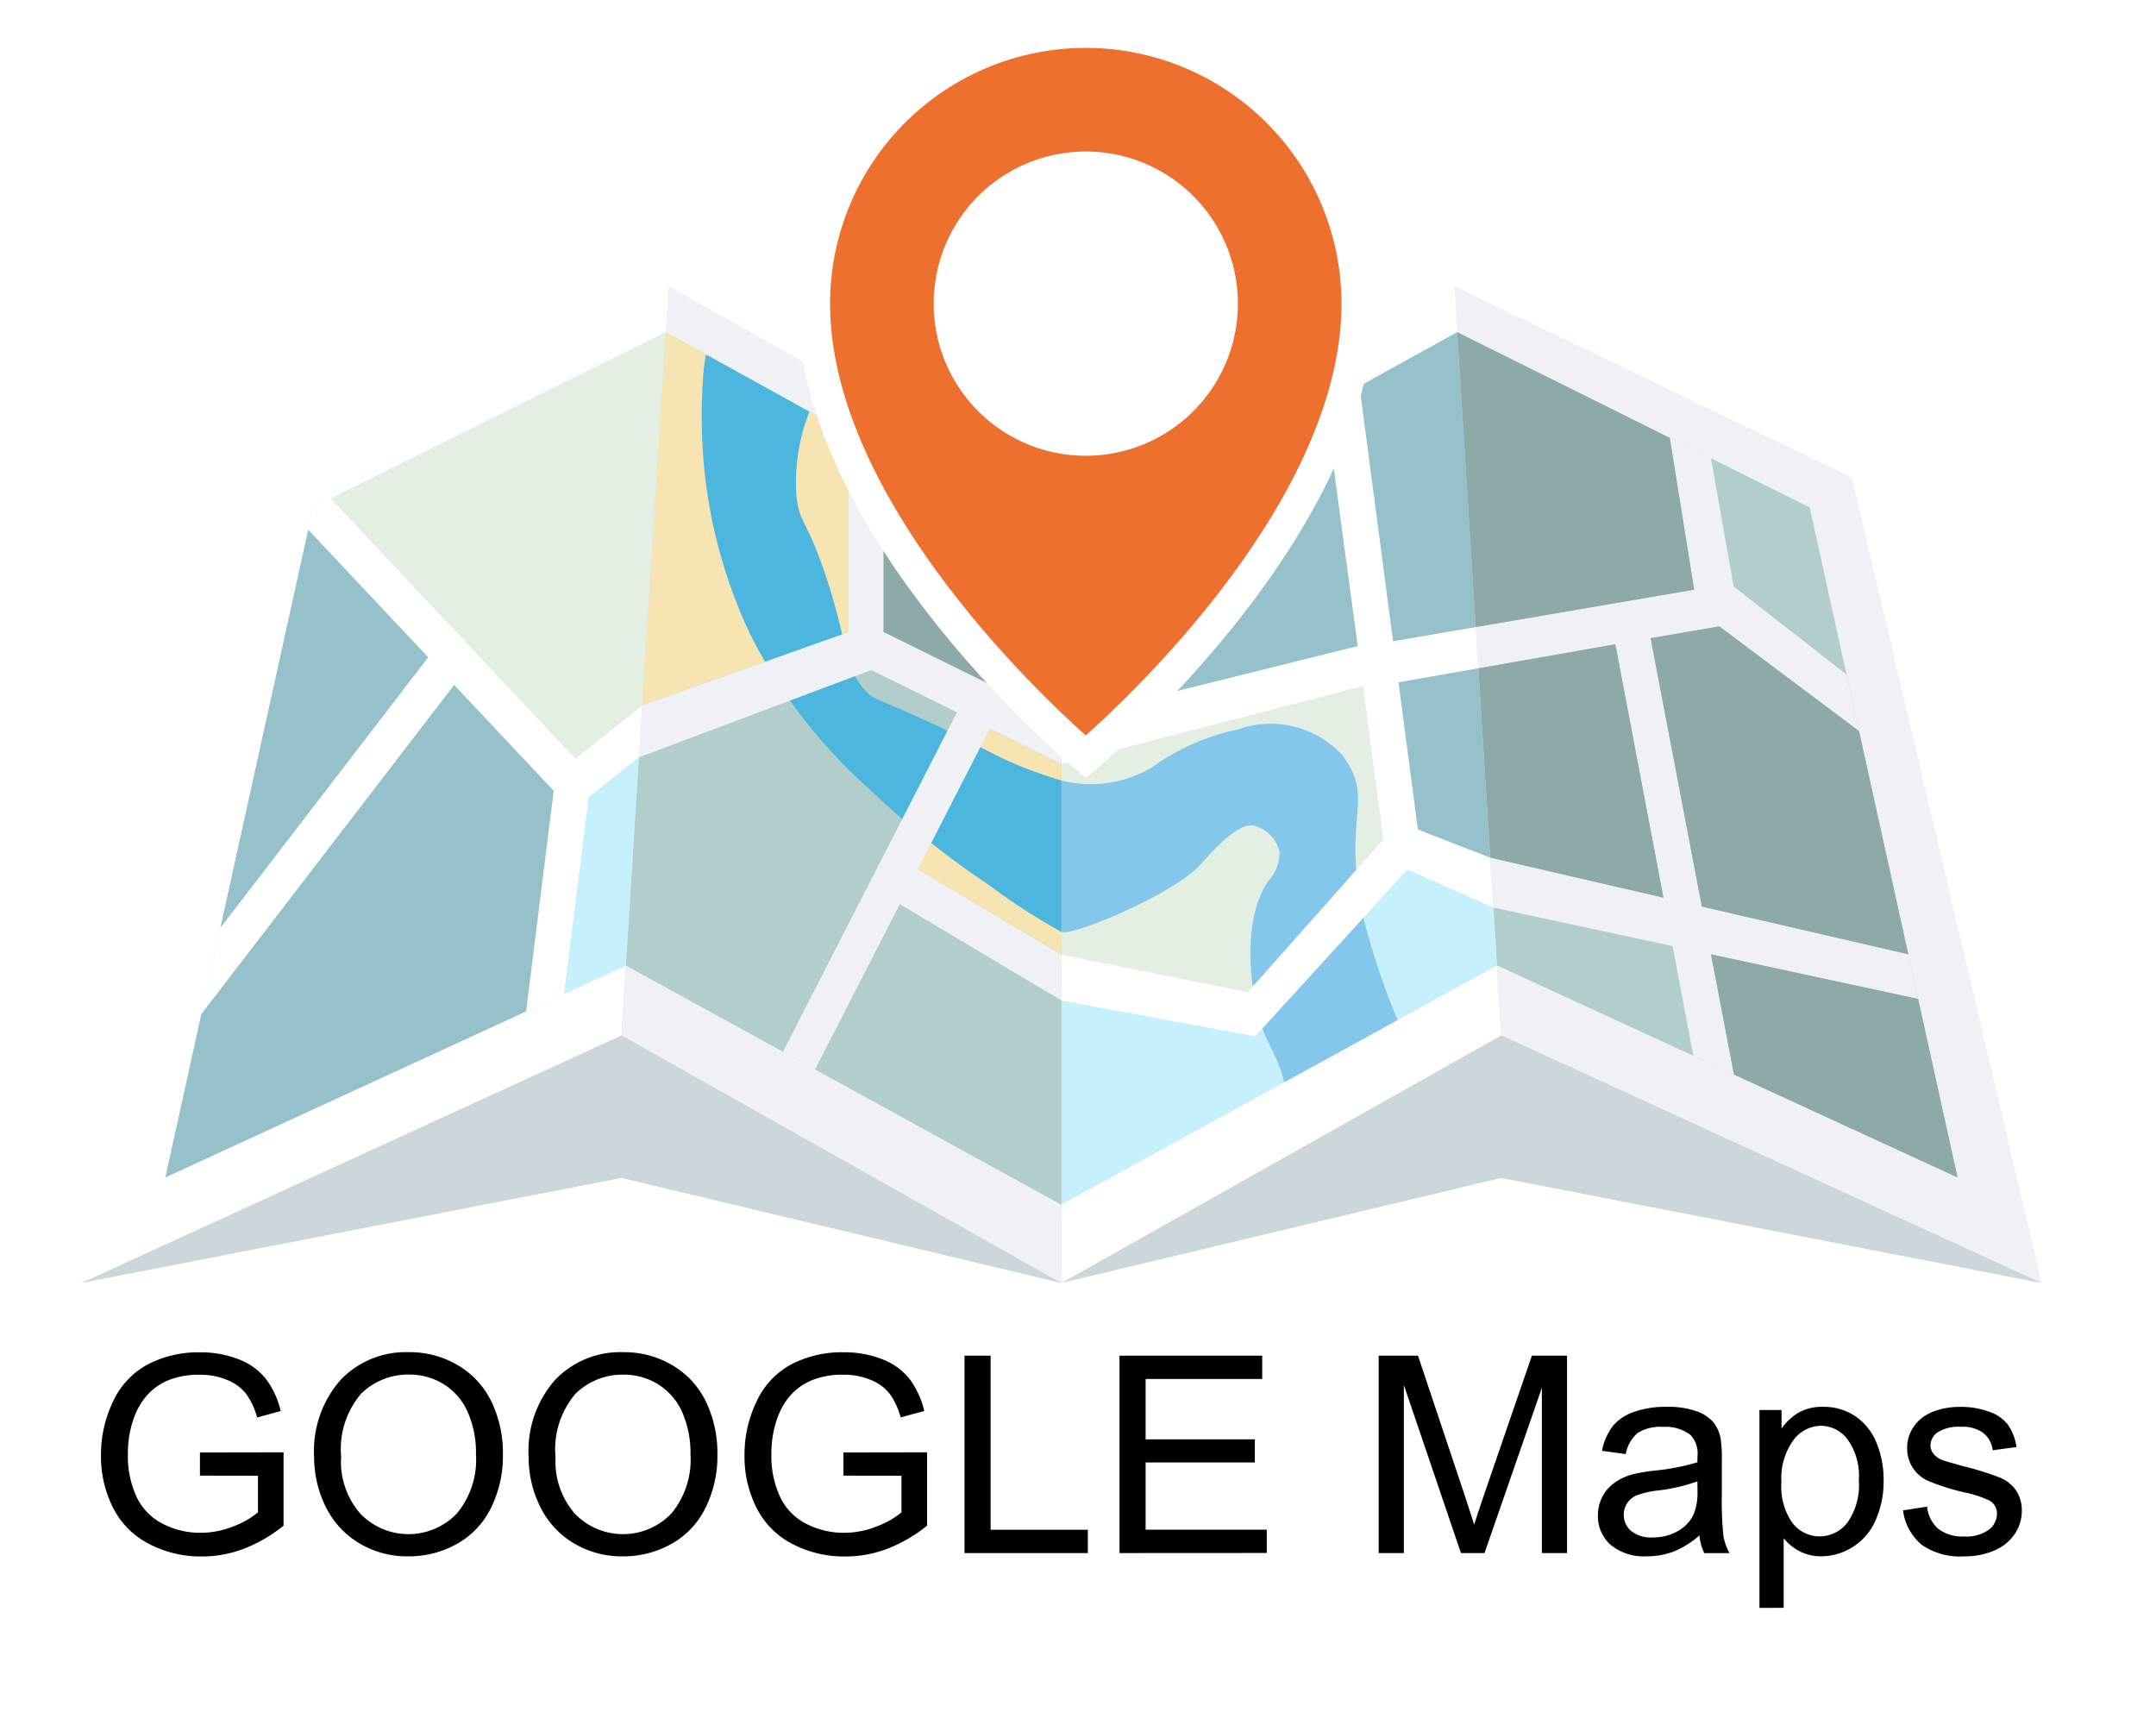
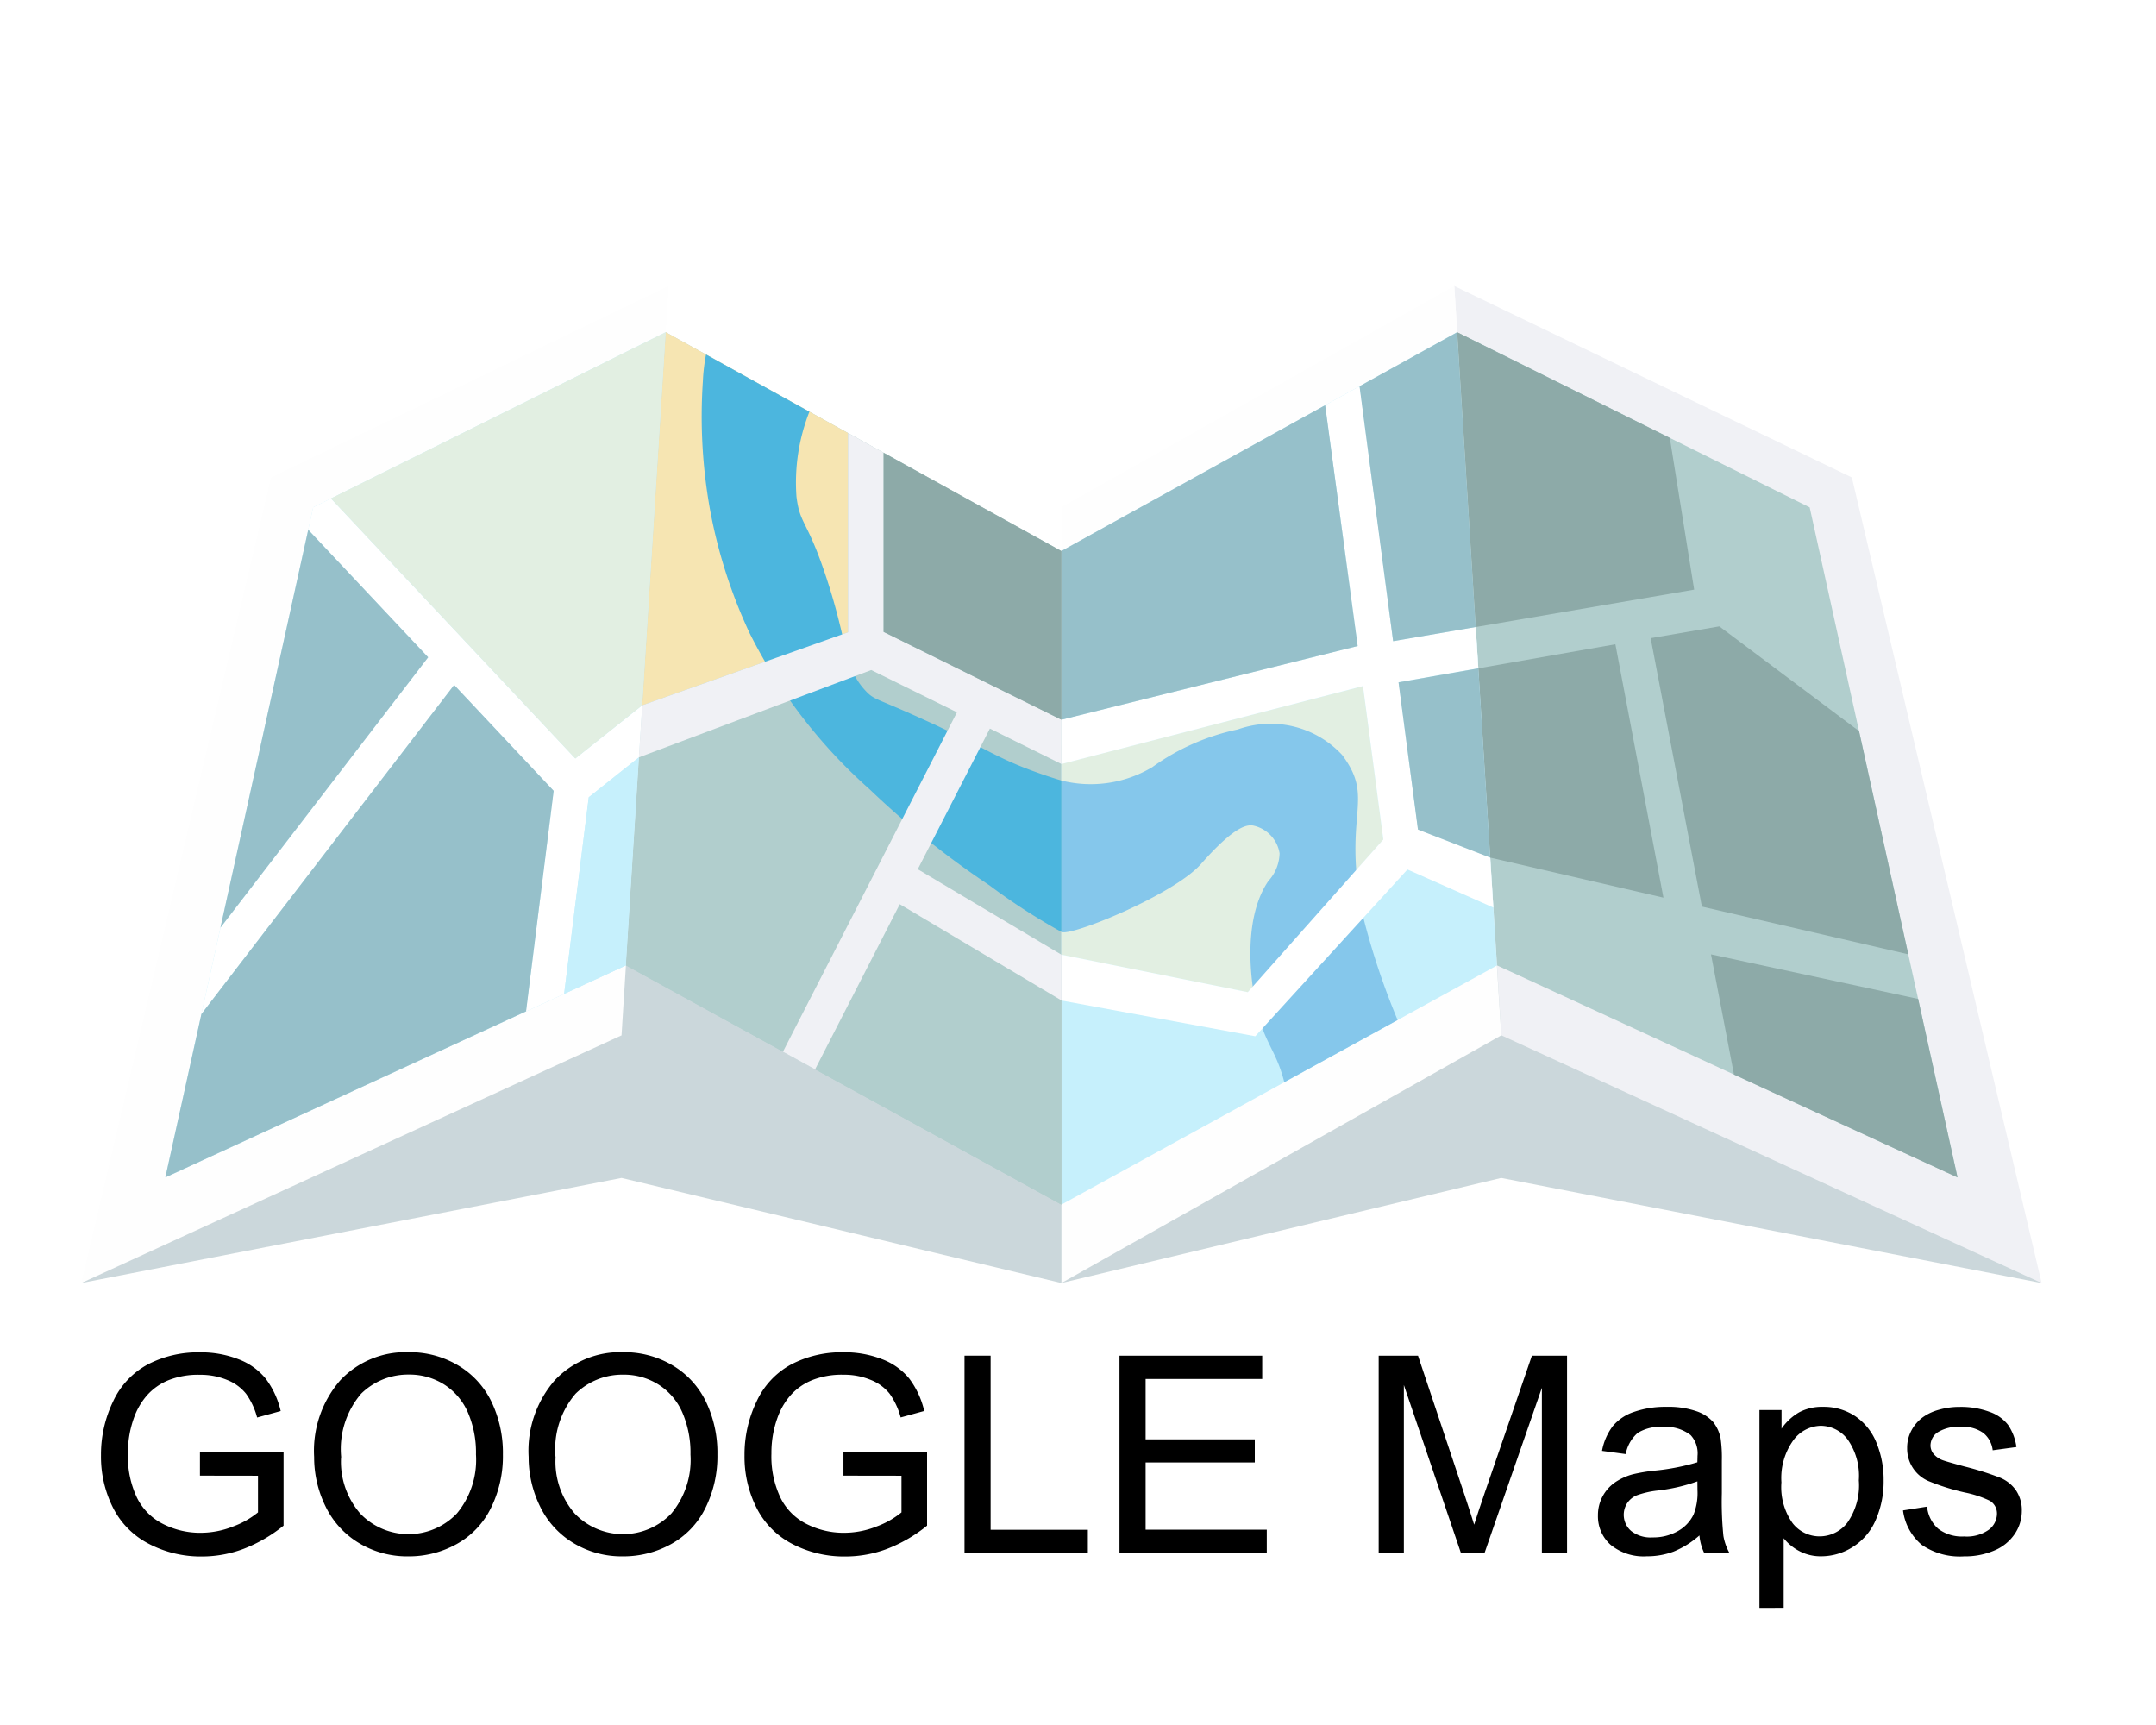
<svg xmlns="http://www.w3.org/2000/svg" width="100" height="80" viewBox="0 0 100 80">
  <rect x="0" y="0" width="100" height="80" fill="#333333" stroke="none" />
  <defs>
    <clipPath id="clip-path">
      <rect id="Rechteck_1" data-name="Rechteck 1" width="90.924" height="25.325" fill="none" />
    </clipPath>
    <clipPath id="clip-googlemaps-icon">
      <rect width="100" height="80" />
    </clipPath>
  </defs>
  <g id="googlemaps-icon" clip-path="url(#clip-googlemaps-icon)">
    <rect width="100" height="80" fill="#fff" />
    <g id="Gruppe_20" data-name="Gruppe 20" transform="translate(3.771 34.177)" opacity="0.3" style="isolation: isolate">
      <g id="Gruppe_19" data-name="Gruppe 19" transform="translate(0 0)">
        <g id="Gruppe_18" data-name="Gruppe 18" clip-path="url(#clip-path)">
          <path id="Pfad_12" data-name="Pfad 12" d="M0,48.167l25.057-4.873,20.4,4.873,20.4-4.873,25.058,4.873L69.089,22.842l-38.3.662Z" transform="translate(0 -22.842)" fill="#507a85" />
        </g>
      </g>
    </g>
    <path id="Pfad_13" data-name="Pfad 13" d="M8.8,8.88,0,46.24,25.057,34.754,27.242,0Z" transform="translate(3.771 13.263)" fill="#fefefe" />
    <path id="Pfad_14" data-name="Pfad 14" d="M27.467,2.342,25.619,31.711,4.259,41.54l6.857-31.077Z" transform="translate(3.411 13.065)" fill="#c6f0fc" />
-     <path id="Pfad_15" data-name="Pfad 15" d="M29.552,0,27.367,34.754l20.4,11.486V10.257Z" transform="translate(1.461 13.263)" fill="#f0f1f5" />
    <path id="Pfad_16" data-name="Pfad 16" d="M71.736,34.753,96.794,46.239,93.829,33.657l-.478-2.031L87.992,8.88,69.551,0Z" transform="translate(-2.099 13.263)" fill="#f0f1f5" />
    <path id="Pfad_17" data-name="Pfad 17" d="M67.872,0,49.652,10.257V46.24l20.4-11.486Z" transform="translate(-0.42 13.263)" fill="#fefefe" />
    <path id="Pfad_18" data-name="Pfad 18" d="M47.79,12.492V42.8l-20.2-11.093L29.436,2.342Z" transform="translate(1.442 13.065)" fill="#b1cecd" />
    <path id="Pfad_19" data-name="Pfad 19" d="M92.906,41.54l-10.368-4.77L80.656,35.9l-9.111-4.193-.168-2.686-.145-2.317-.552-8.776-.121-1.915L69.7,2.342l9.861,4.9h0l1.91.949,4.578,2.274,1.711,7.757.578,2.619,2.284,10.351.458,2.074Z" transform="translate(-2.112 13.065)" fill="#b1cecd" />
    <path id="Pfad_20" data-name="Pfad 20" d="M69.853,31.711,49.652,42.8V12.492L68.007,2.342Z" transform="translate(-0.42 13.065)" fill="#c6f0fc" />
    <path id="Pfad_21" data-name="Pfad 21" d="M26.532,20.356,26.38,22.77l-2.327,1.85-1.143,9.12-1.77.813,1.282-10.228-4.615-4.909L6.085,34.676l.884-4.006L16.6,18.132l-5.562-5.916.23-1.043h0l.824-.41L23.428,22.822Z" transform="translate(3.257 12.354)" fill="#fff" />
    <path id="Pfad_22" data-name="Pfad 22" d="M7.049,30.8l9.634-12.537L11.121,12.35Z" transform="translate(3.176 12.22)" fill="#96c0ca" />
    <path id="Pfad_23" data-name="Pfad 23" d="M4.259,43.048l16.729-7.7,1.281-10.228-4.615-4.909L5.931,35.473Z" transform="translate(3.411 11.556)" fill="#96c0ca" />
    <path id="Pfad_24" data-name="Pfad 24" d="M28.2,23.5l-.607,9.651,7.285,4,8.071-15.738-3.976-1.964Z" transform="translate(1.442 11.621)" fill="#b1cecd" />
    <path id="Pfad_25" data-name="Pfad 25" d="M25.6,25.727l2.327-1.85-.607,9.651-2.862,1.318Z" transform="translate(1.706 11.247)" fill="#c6f0fc" />
    <path id="Pfad_26" data-name="Pfad 26" d="M37.173,38.974,48.6,45.25V35.782l-7.5-4.463Z" transform="translate(0.633 10.619)" fill="#b1cecd" />
    <path id="Pfad_27" data-name="Pfad 27" d="M49.652,32.725V23.878l13.986-3.607.943,7.116-6.287,7.074Z" transform="translate(-0.42 11.552)" fill="#e2efe2" />
    <path id="Pfad_28" data-name="Pfad 28" d="M65.246,35.918,59.989,38.8c-.354-1.38-.815-1.711-1.174-2.992-.407-1.449-.8-4.528.434-6.339a1.957,1.957,0,0,0,.521-1.287A1.574,1.574,0,0,0,58.555,26.9c-.276-.047-.831-.033-2.432,1.782-1.245,1.413-6.021,3.368-6.471,3.151V24.81a5.552,5.552,0,0,0,4.214-.621,10.405,10.405,0,0,1,3.966-1.748,4.524,4.524,0,0,1,4.833,1.176c1.606,2.121-.062,2.757,1.013,7.639a34.027,34.027,0,0,0,1.567,4.662" transform="translate(-0.42 11.389)" fill="#85c7eb" />
-     <path id="Pfad_29" data-name="Pfad 29" d="M42.373,28.942l3.345-6.522,3.32,1.64v8.846Z" transform="translate(0.194 11.37)" fill="#f6e5b2" />
    <path id="Pfad_30" data-name="Pfad 30" d="M69.684,29.255,65.7,27.49l-7.057,7.734-8.989-1.657V31.443l8.641,1.736L64.581,26.1l-.943-7.116L49.652,22.6V20.545l13.739-3.418L61.883,5.959l1.6-.882L65.037,16.9l3.83-.656.121,1.915-3.434.6-.265.047.9,6.827,3.351,1.3Z" transform="translate(-0.42 12.834)" fill="#fff" />
-     <path id="Pfad_31" data-name="Pfad 31" d="M81.551,31.647l1.066,5.574-1.882-.865-.966-5.093-8.314-1.787-.146-2.317h0l8.033,1.857-2.229-11.75-6.357,1.117-.121-1.915L80.769,14.73l-1.13-7.039h0l1.91.949L82.6,14.585l5.236,4.085.578,2.619-6.484-4.854-3.185.548,2.379,12.444L90.7,31.64l.458,2.074Z" transform="translate(-2.191 12.613)" fill="#f0f1f5" />
    <path id="Pfad_32" data-name="Pfad 32" d="M64.753,4.846l1.558,11.825,3.83-.656-.86-13.674Z" transform="translate(-1.695 13.065)" fill="#96c0ca" />
    <path id="Pfad_33" data-name="Pfad 33" d="M69.7,2.342l9.861,4.9,1.13,7.039L70.559,16.016Z" transform="translate(-2.112 13.065)" fill="#8daaa8" />
    <path id="Pfad_34" data-name="Pfad 34" d="M79.5,17.79l3.185-.548L89.166,22.1l2.284,10.351-9.574-2.213Z" transform="translate(-2.939 11.807)" fill="#8daaa8" />
    <path id="Pfad_35" data-name="Pfad 35" d="M82.557,33.855l9.608,2.067L93.991,44.2l-10.368-4.77Z" transform="translate(-3.197 10.405)" fill="#8daaa8" />
    <path id="Pfad_36" data-name="Pfad 36" d="M70.77,19.265l6.357-1.117L79.356,29.9l-8.033-1.857Z" transform="translate(-2.202 11.731)" fill="#8daaa8" />
    <path id="Pfad_37" data-name="Pfad 37" d="M70.429,19.368l-3.7.65.9,6.827,3.352,1.3Z" transform="translate(-1.861 11.628)" fill="#96c0ca" />
    <path id="Pfad_38" data-name="Pfad 38" d="M29.506,2.342,37.96,7.018v9.241l-9.543,3.386Z" transform="translate(1.372 13.065)" fill="#f6e5b2" />
    <path id="Pfad_39" data-name="Pfad 39" d="M28.175,2.342l-15.527,7.71L23.982,22.112l3.1-2.467Z" transform="translate(2.703 13.065)" fill="#e2efe2" />
    <path id="Pfad_40" data-name="Pfad 40" d="M48.114,23.229V30.25a28.818,28.818,0,0,1-3.342-2.161,40.656,40.656,0,0,1-5.559-4.456,24.159,24.159,0,0,1-5.558-7.23,23.6,23.6,0,0,1-1.824-5.646,24.326,24.326,0,0,1-.348-6.041,8.323,8.323,0,0,1,.147-1.244l4.794,2.652a8.972,8.972,0,0,0-.6,3.941c.164,1.325.5,1.063,1.389,3.763,1.035,3.139.8,4.157,1.824,5.249.392.418.478.324,2.6,1.287,2.971,1.345,3.333,1.769,5.3,2.477.411.148.8.277,1.172.388" transform="translate(1.118 12.969)" fill="#4cb6de" />
    <path id="Pfad_41" data-name="Pfad 41" d="M47.846,22.8V20.745L39.6,16.673V8.362l-1.651-.913V16.69L28.4,20.076l-.152,2.414L39.024,18.44,43,20.4,34.929,36.142l1.491.818L40.347,29.3l7.5,4.463V31.643l-6.665-3.965,3.345-6.522Z" transform="translate(1.386 12.634)" fill="#f0f1f5" />
    <path id="Pfad_42" data-name="Pfad 42" d="M49.652,12.8,61.883,6.04l1.509,11.168L49.652,20.626Z" transform="translate(-0.42 12.753)" fill="#96c0ca" />
    <path id="Pfad_43" data-name="Pfad 43" d="M40.643,8.446v8.311l8.249,4.073V13.008Z" transform="translate(0.34 12.55)" fill="#8daaa8" />
    <g id="Gruppe_23" data-name="Gruppe 23" transform="translate(1 6)">
      <path id="Pfad_44" data-name="Pfad 44" d="M8.274,60.435V59.361l3.878-.007v3.4a6.849,6.849,0,0,1-1.842,1.072,5.477,5.477,0,0,1-1.949.359A5.189,5.189,0,0,1,5.91,63.6a3.815,3.815,0,0,1-1.664-1.67,5.256,5.256,0,0,1-.562-2.442A5.66,5.66,0,0,1,4.243,57a3.71,3.71,0,0,1,1.608-1.721,5.046,5.046,0,0,1,2.417-.562,4.783,4.783,0,0,1,1.8.322,2.979,2.979,0,0,1,1.258.9,3.973,3.973,0,0,1,.693,1.5l-1.093.3a3.378,3.378,0,0,0-.512-1.1,2.109,2.109,0,0,0-.874-.64,3.215,3.215,0,0,0-1.262-.241A3.729,3.729,0,0,0,6.837,56a2.7,2.7,0,0,0-.977.665,3.177,3.177,0,0,0-.577.907,4.768,4.768,0,0,0-.35,1.841,4.459,4.459,0,0,0,.422,2.049,2.689,2.689,0,0,0,1.227,1.224,3.791,3.791,0,0,0,1.711.4,4.08,4.08,0,0,0,1.536-.3,3.985,3.985,0,0,0,1.137-.647v-1.7Z" transform="translate(0 2)" />
      <path id="Pfad_45" data-name="Pfad 45" d="M13.57,59.567A4.975,4.975,0,0,1,14.794,56a4.166,4.166,0,0,1,3.16-1.29,4.374,4.374,0,0,1,2.286.607A3.945,3.945,0,0,1,21.792,57a5.483,5.483,0,0,1,.534,2.457,5.391,5.391,0,0,1-.562,2.492,3.837,3.837,0,0,1-1.592,1.664,4.552,4.552,0,0,1-2.224.566,4.325,4.325,0,0,1-2.311-.625,4.017,4.017,0,0,1-1.542-1.7,5.163,5.163,0,0,1-.525-2.286m1.249.019a3.666,3.666,0,0,0,.89,2.607,3.1,3.1,0,0,0,4.485-.009,3.894,3.894,0,0,0,.883-2.729A4.692,4.692,0,0,0,20.7,57.5a2.908,2.908,0,0,0-1.1-1.293,3,3,0,0,0-1.633-.459,3.1,3.1,0,0,0-2.214.884,3.95,3.95,0,0,0-.928,2.951" transform="translate(0 2)" />
      <path id="Pfad_46" data-name="Pfad 46" d="M23.519,59.567A4.975,4.975,0,0,1,24.743,56a4.166,4.166,0,0,1,3.16-1.29,4.374,4.374,0,0,1,2.286.607A3.945,3.945,0,0,1,31.741,57a5.483,5.483,0,0,1,.534,2.457,5.391,5.391,0,0,1-.562,2.492,3.837,3.837,0,0,1-1.592,1.664,4.552,4.552,0,0,1-2.224.566,4.325,4.325,0,0,1-2.311-.625,4.017,4.017,0,0,1-1.542-1.7,5.163,5.163,0,0,1-.525-2.286m1.249.019a3.666,3.666,0,0,0,.89,2.607,3.1,3.1,0,0,0,4.485-.009,3.894,3.894,0,0,0,.883-2.729,4.692,4.692,0,0,0-.378-1.952,2.908,2.908,0,0,0-1.105-1.293,3,3,0,0,0-1.633-.459,3.1,3.1,0,0,0-2.214.884,3.95,3.95,0,0,0-.928,2.951" transform="translate(0 2)" />
      <path id="Pfad_47" data-name="Pfad 47" d="M38.121,60.435V59.361L42,59.354v3.4a6.849,6.849,0,0,1-1.842,1.072,5.477,5.477,0,0,1-1.949.359,5.189,5.189,0,0,1-2.451-.578,3.815,3.815,0,0,1-1.664-1.67,5.256,5.256,0,0,1-.562-2.442A5.66,5.66,0,0,1,34.09,57,3.71,3.71,0,0,1,35.7,55.276a5.046,5.046,0,0,1,2.417-.562,4.783,4.783,0,0,1,1.8.322,2.979,2.979,0,0,1,1.258.9,3.973,3.973,0,0,1,.693,1.5l-1.093.3a3.378,3.378,0,0,0-.512-1.1,2.109,2.109,0,0,0-.874-.64,3.215,3.215,0,0,0-1.262-.241A3.729,3.729,0,0,0,36.684,56a2.7,2.7,0,0,0-.977.665,3.177,3.177,0,0,0-.577.907,4.768,4.768,0,0,0-.35,1.841,4.459,4.459,0,0,0,.422,2.049,2.689,2.689,0,0,0,1.227,1.224,3.791,3.791,0,0,0,1.711.4,4.08,4.08,0,0,0,1.536-.3,3.985,3.985,0,0,0,1.137-.647v-1.7Z" transform="translate(0 2)" />
      <path id="Pfad_48" data-name="Pfad 48" d="M43.736,64.026V54.871h1.211v8.075h4.51v1.08Z" transform="translate(0 2)" />
      <path id="Pfad_49" data-name="Pfad 49" d="M50.924,64.026V54.871h6.62v1.08H52.136v2.8H57.2v1.074H52.136v3.117h5.62v1.08Z" transform="translate(0 2)" />
      <path id="Pfad_50" data-name="Pfad 50" d="M62.946,64.026V54.871H64.77l2.167,6.482q.3.906.437,1.356.156-.5.487-1.468l2.192-6.37h1.63v9.155H70.515V56.363l-2.66,7.663H66.762l-2.648-7.794v7.794Z" transform="translate(0 2)" />
      <path id="Pfad_51" data-name="Pfad 51" d="M77.823,63.208a4.211,4.211,0,0,1-1.2.75,3.488,3.488,0,0,1-1.24.218,2.412,2.412,0,0,1-1.68-.534,1.764,1.764,0,0,1-.587-1.365,1.827,1.827,0,0,1,.221-.89,1.851,1.851,0,0,1,.581-.646,2.739,2.739,0,0,1,.809-.368,8.072,8.072,0,0,1,1-.169,10.327,10.327,0,0,0,2-.387c.005-.154.007-.252.007-.294a1.243,1.243,0,0,0-.319-.968,1.882,1.882,0,0,0-1.28-.38,1.991,1.991,0,0,0-1.172.277,1.7,1.7,0,0,0-.558.983l-1.1-.149a2.72,2.72,0,0,1,.493-1.14,2.164,2.164,0,0,1,.993-.668,4.433,4.433,0,0,1,1.505-.234,3.984,3.984,0,0,1,1.38.2,1.823,1.823,0,0,1,.781.5,1.779,1.779,0,0,1,.35.766,6.382,6.382,0,0,1,.056,1.036v1.5a15.873,15.873,0,0,0,.072,1.983,2.515,2.515,0,0,0,.284.8H78.048a2.367,2.367,0,0,1-.225-.818M77.729,60.7a8.185,8.185,0,0,1-1.836.425,4.227,4.227,0,0,0-.98.224.978.978,0,0,0-.444.367A.993.993,0,0,0,74.654,63a1.465,1.465,0,0,0,1,.3,2.311,2.311,0,0,0,1.155-.285,1.751,1.751,0,0,0,.743-.777,2.714,2.714,0,0,0,.181-1.125Z" transform="translate(0 2)" />
      <path id="Pfad_52" data-name="Pfad 52" d="M80.607,66.568V57.393h1.025v.863a2.514,2.514,0,0,1,.818-.759,2.244,2.244,0,0,1,1.106-.253,2.627,2.627,0,0,1,1.5.437,2.7,2.7,0,0,1,.98,1.233,4.5,4.5,0,0,1,.331,1.746A4.44,4.44,0,0,1,86,62.493a2.758,2.758,0,0,1-1.062,1.249,2.73,2.73,0,0,1-1.464.434,2.108,2.108,0,0,1-1.009-.238,2.3,2.3,0,0,1-.734-.6v3.228Zm1.019-5.821a2.885,2.885,0,0,0,.519,1.893,1.585,1.585,0,0,0,1.254.612,1.625,1.625,0,0,0,1.284-.634,3.007,3.007,0,0,0,.534-1.964,2.931,2.931,0,0,0-.522-1.9,1.569,1.569,0,0,0-1.246-.631,1.62,1.62,0,0,0-1.27.672,3,3,0,0,0-.553,1.951" transform="translate(0 2)" />
      <path id="Pfad_53" data-name="Pfad 53" d="M87.272,62.047l1.111-.175A1.557,1.557,0,0,0,88.9,62.9a1.819,1.819,0,0,0,1.2.356,1.76,1.76,0,0,0,1.15-.315.942.942,0,0,0,.374-.741.684.684,0,0,0-.332-.6,4.852,4.852,0,0,0-1.148-.381,10.513,10.513,0,0,1-1.715-.54,1.638,1.638,0,0,1-.971-1.521,1.7,1.7,0,0,1,.2-.821,1.81,1.81,0,0,1,.552-.628,2.329,2.329,0,0,1,.715-.328,3.416,3.416,0,0,1,.971-.134,3.819,3.819,0,0,1,1.371.225,1.847,1.847,0,0,1,.871.609,2.384,2.384,0,0,1,.388,1.028l-1.1.149a1.206,1.206,0,0,0-.433-.8,1.6,1.6,0,0,0-1.016-.287,1.846,1.846,0,0,0-1.106.256.747.747,0,0,0-.33.6.615.615,0,0,0,.137.393.987.987,0,0,0,.432.3q.168.063.992.287a13.934,13.934,0,0,1,1.665.522,1.689,1.689,0,0,1,.74.59,1.646,1.646,0,0,1,.269.962,1.9,1.9,0,0,1-.328,1.059,2.115,2.115,0,0,1-.947.767,3.43,3.43,0,0,1-1.4.272,3.116,3.116,0,0,1-1.97-.537,2.5,2.5,0,0,1-.865-1.592" transform="translate(0 2)" />
    </g>
-     <path id="map-marker" d="M32.61,10A12.61,12.61,0,0,0,20,22.61c0,10.508,12.61,21.017,12.61,21.017S45.22,33.118,45.22,22.61A12.61,12.61,0,0,0,32.61,10Zm0,18.915a6.305,6.305,0,1,1,6.305-6.305A6.305,6.305,0,0,1,32.61,28.915Z" transform="translate(17.751 -8.528)" fill="#ed702e" stroke="#fff" stroke-width="1.5" />
  </g>
</svg>